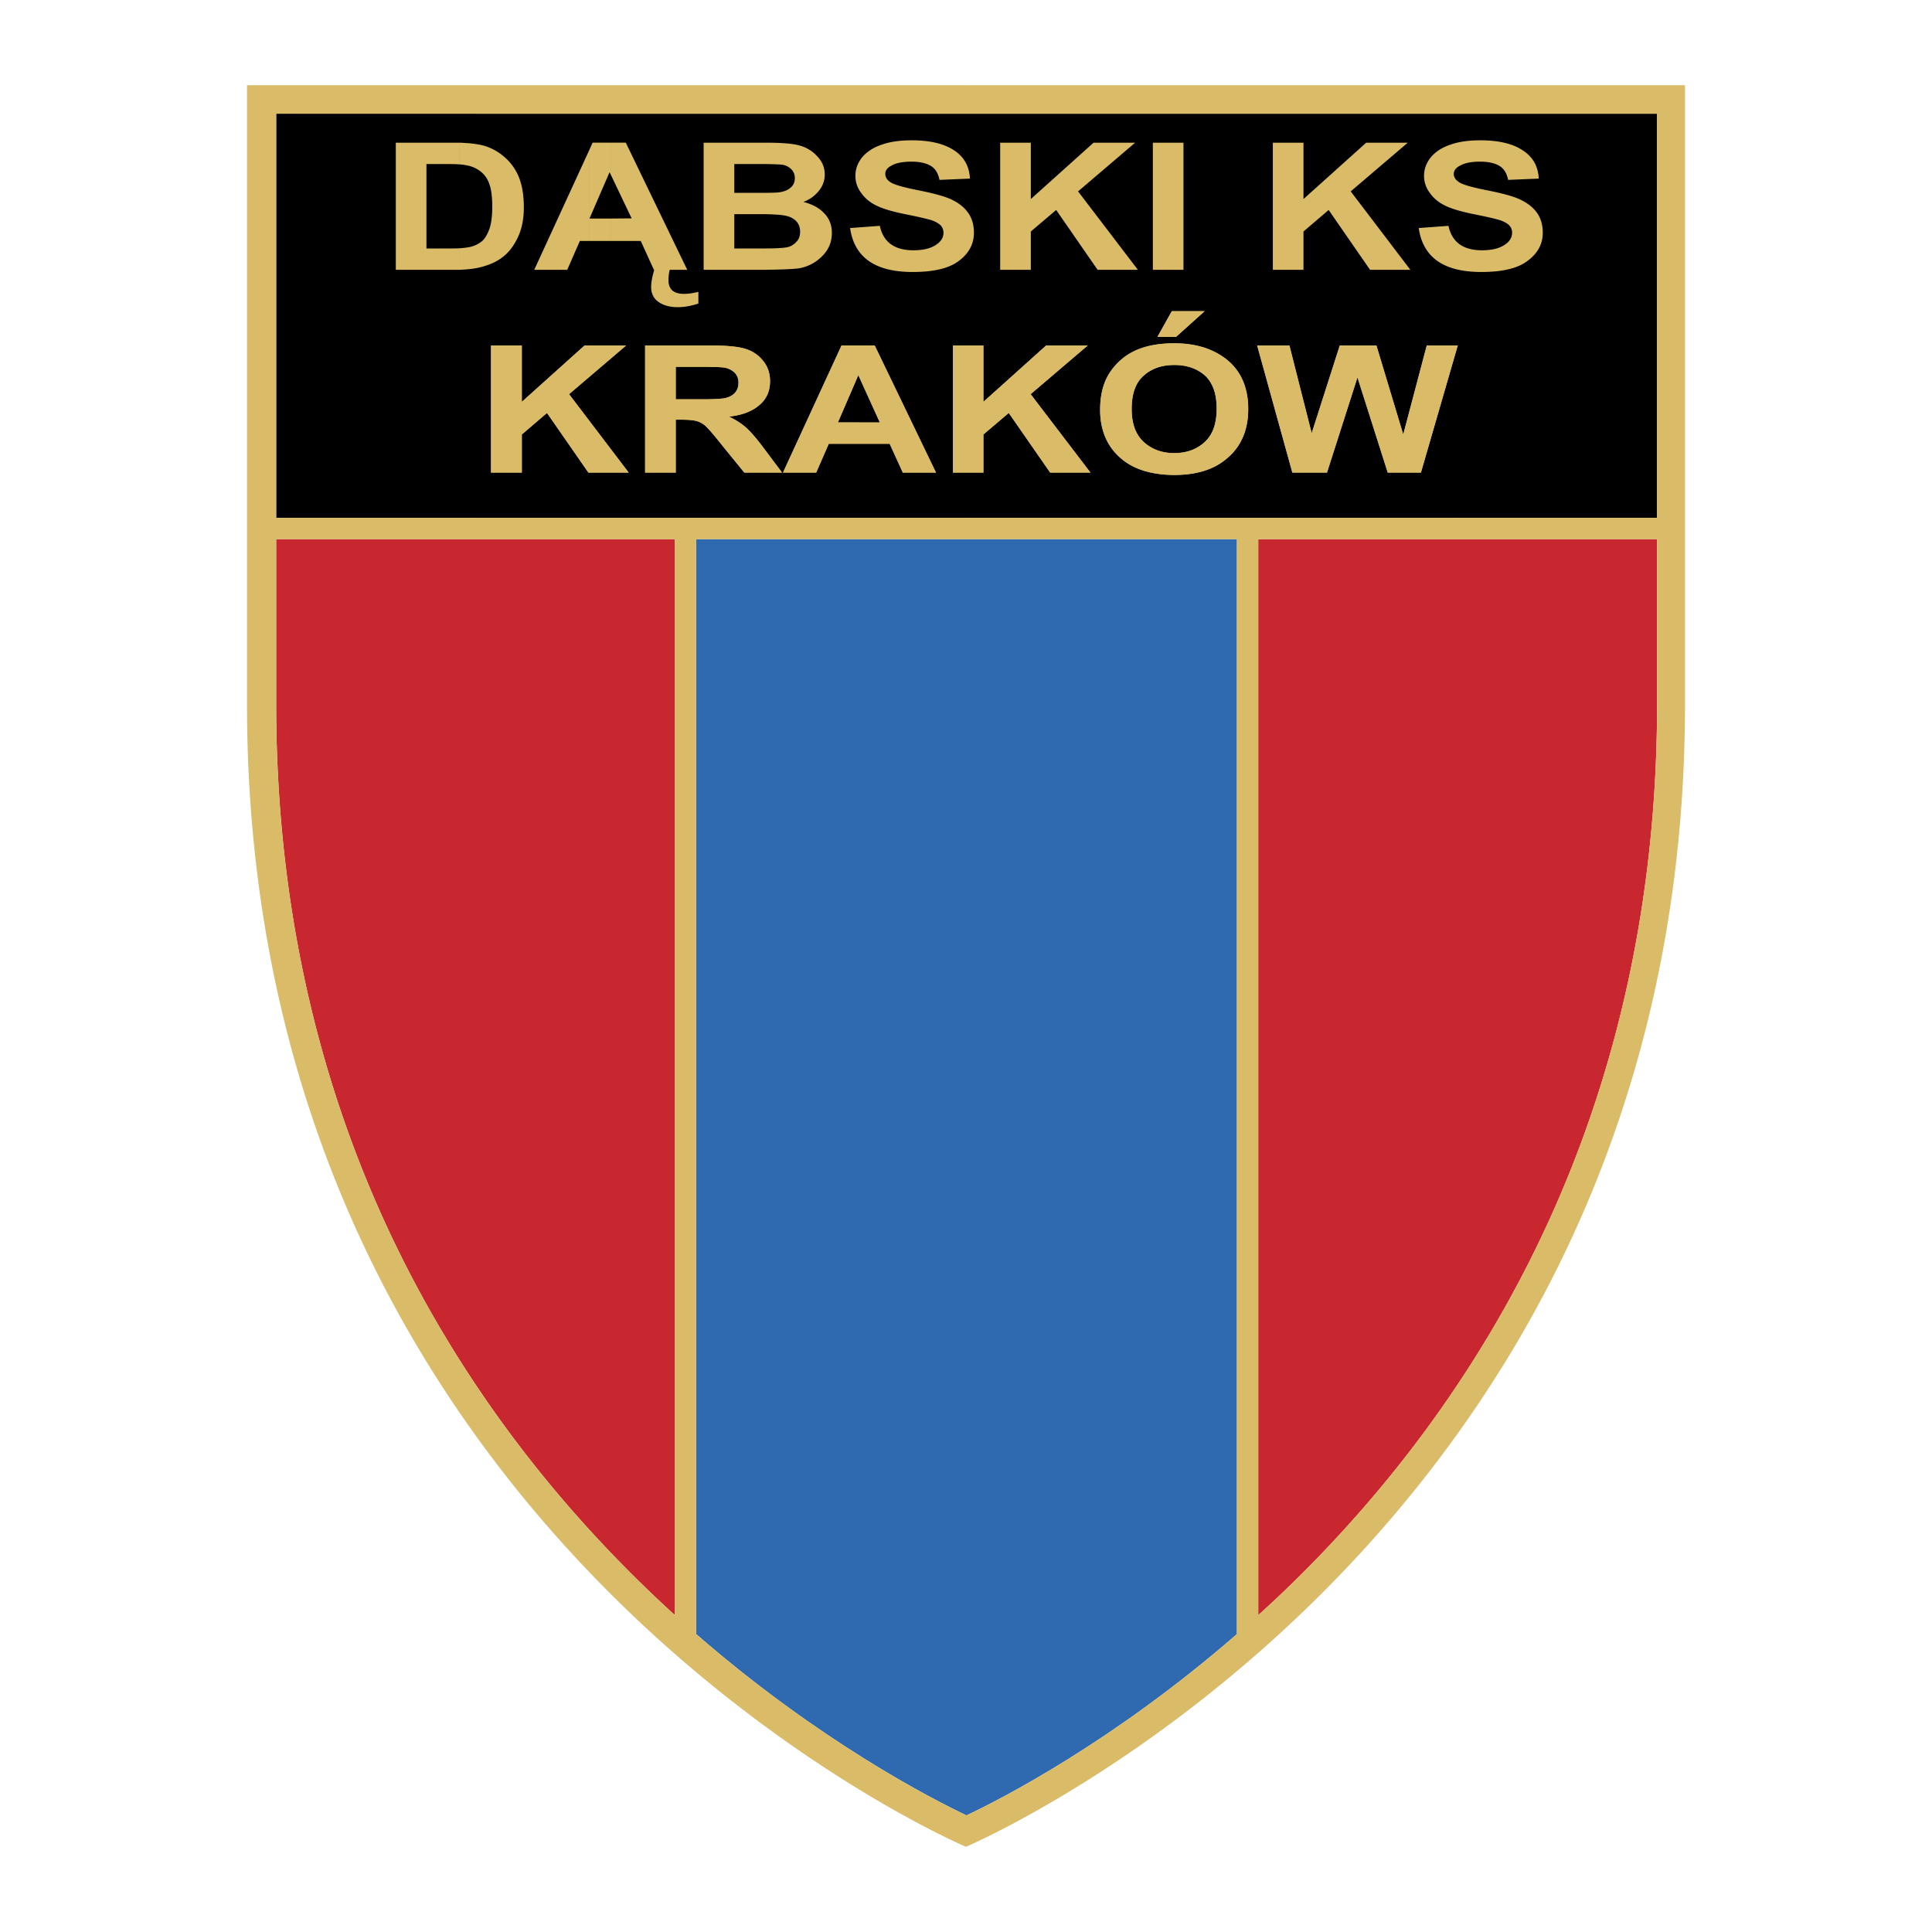
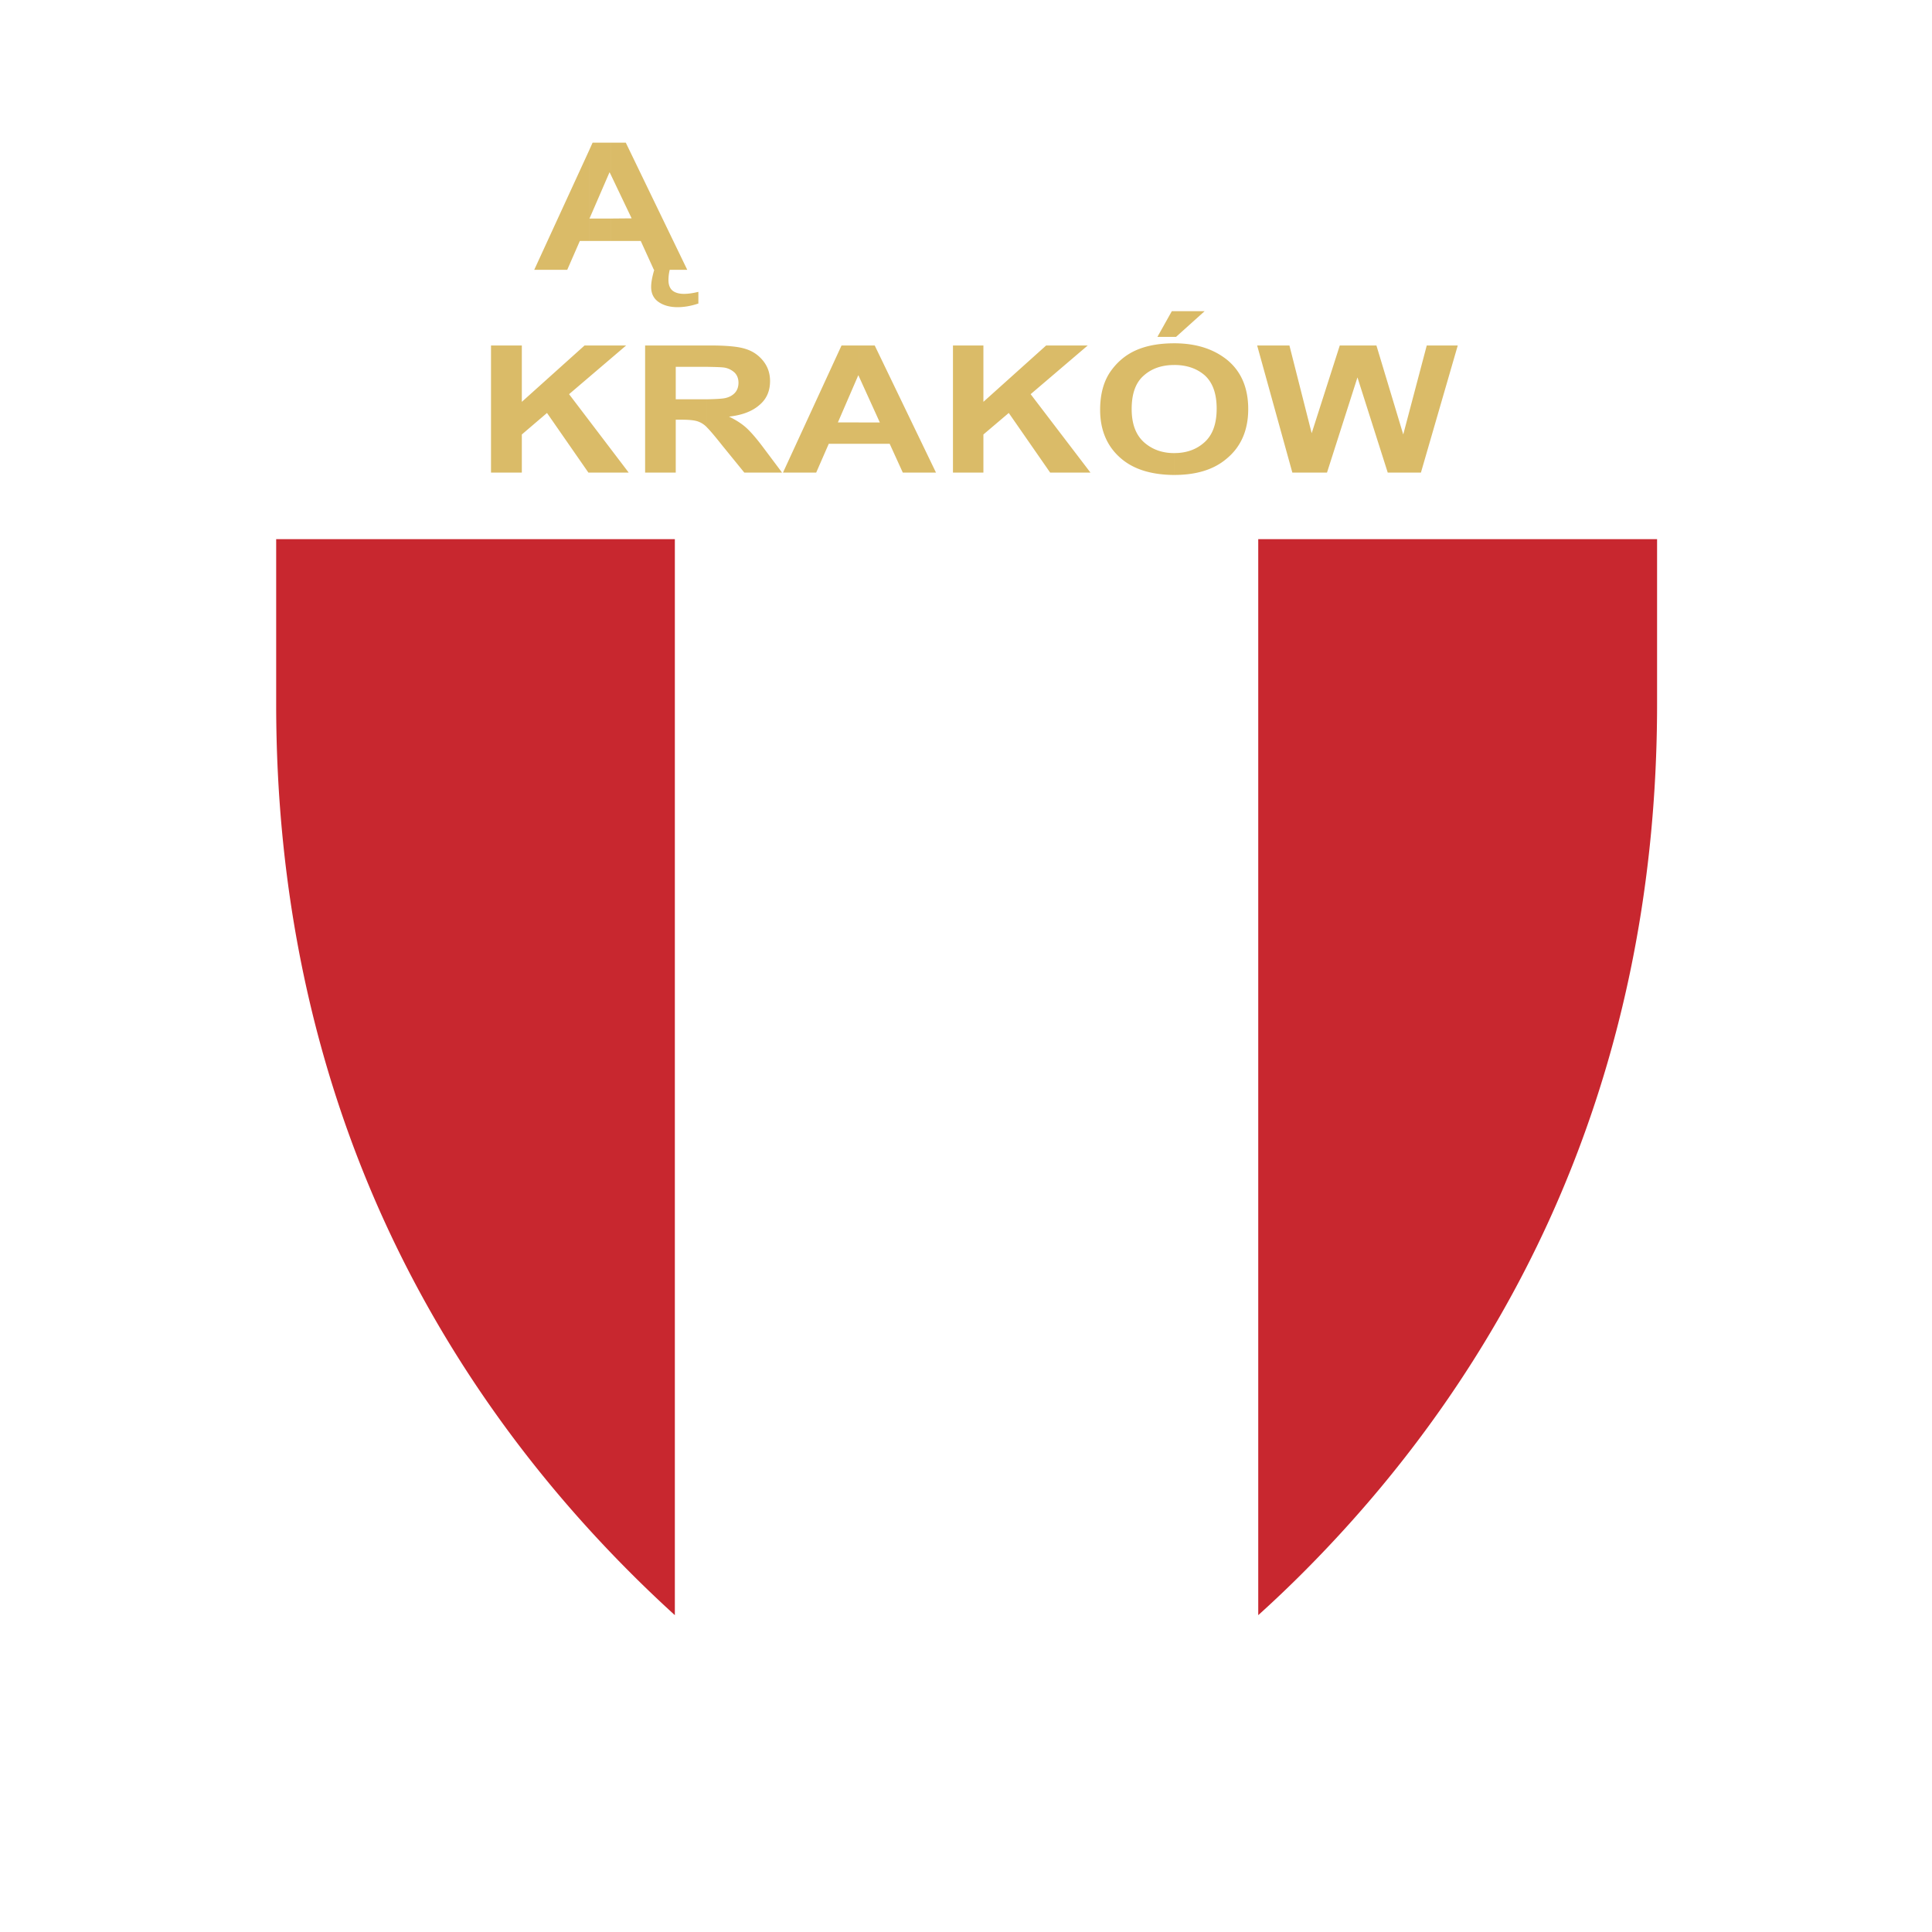
<svg xmlns="http://www.w3.org/2000/svg" width="2500" height="2500" viewBox="0 0 192.756 192.756">
  <g fill-rule="evenodd" clip-rule="evenodd">
-     <path fill="#fff" d="M0 0h192.756v192.756H0V0z" />
-     <path d="M27.554 51.664h137.774V11.343H27.554v40.321z" />
    <path d="M125.535 53.792v107.353a117.652 117.652 0 0 0 4.914-4.695c10.135-10.244 18.195-21.816 23.98-34.426 7.225-15.756 10.898-33.151 10.898-51.783V53.792h-39.792zM67.329 53.792H27.554v16.449c0 18.632 3.657 36.027 10.881 51.783 5.786 12.609 13.865 24.182 24 34.426a128.975 128.975 0 0 0 4.895 4.695V53.792h-.001z" fill="#c8272f" />
-     <path d="M69.458 163.037c12.318 10.717 23.527 16.447 26.965 18.086 3.475-1.639 14.665-7.369 26.983-18.086V53.792H69.458v109.245z" fill="#2f6ab0" />
-     <path d="M145.424 143.039c12.609-17.594 22.689-41.467 22.689-72.798V8.504h-22.689v2.838h19.904v40.321h-19.904v2.128h19.904V70.24c0 18.632-3.674 36.027-10.898 51.783a115.726 115.726 0 0 1-9.006 16.104v4.912zm-49.001 41.195c1.418-.619 28.549-12.627 49-41.195v-4.912c-4.312 6.496-9.334 12.609-14.975 18.322a117.006 117.006 0 0 1-4.914 4.695V53.792h19.889v-2.128h-49v2.128h26.983v109.245c-12.318 10.717-23.508 16.447-26.983 18.086v3.111zm49.001-175.73h-49v2.838h49V8.504zM47.442 143.203c20.997 29.223 48.927 41.049 48.927 41.049s.018-.018.055-.018v-3.111c-3.438-1.639-14.647-7.369-26.965-18.086V53.792h26.965v-2.128H47.443v2.128H67.33v107.353a129.763 129.763 0 0 1-4.895-4.695c-5.659-5.713-10.663-11.826-14.993-18.322v5.075zM96.423 8.504H47.442v2.838h48.981V8.504zm-71.78 0V70.24c0 31.441 10.135 55.349 22.799 72.962v-5.076a117.49 117.49 0 0 1-9.007-16.104c-7.224-15.756-10.881-33.151-10.881-51.783V53.79h19.888v-2.128H27.554V11.341h19.888V8.504H24.643z" fill="#dabb68" />
-     <path d="M45.84 14.236c1.056.036 1.893.146 2.475.309a5.453 5.453 0 0 1 2.001 1.11 5.233 5.233 0 0 1 1.438 1.983c.345.837.509 1.856.509 3.057 0 1.11-.182 2.056-.546 2.875-.364.801-.819 1.456-1.383 1.929-.546.473-1.219.819-2.02 1.055-.673.218-1.492.328-2.475.364v-2.146c.51-.037.91-.091 1.183-.164a2.791 2.791 0 0 0 1.11-.582c.273-.255.509-.673.709-1.219.182-.564.273-1.292.273-2.202 0-.946-.091-1.692-.291-2.238-.182-.545-.491-.964-.892-1.273s-.892-.527-1.474-.619a4.033 4.033 0 0 0-.619-.073v-2.166h.002zm-6.35 0h6.35v2.165c-.473-.036-1.091-.036-1.892-.036h-1.401v8.424h2.329c.345 0 .673 0 .964-.018v2.146h-6.35V14.236zM76.281 14.236h.055c1.674 0 2.838.091 3.53.309.673.2 1.237.564 1.71 1.092.473.509.709 1.11.709 1.765 0 .618-.2 1.164-.601 1.655-.4.492-.909.855-1.528 1.092.873.218 1.583.601 2.074 1.128.51.527.765 1.183.765 1.947 0 .928-.328 1.71-.982 2.347a4.254 4.254 0 0 1-2.311 1.201c-.528.073-1.674.127-3.421.146v-2.129c1.183 0 1.947-.055 2.292-.127.364-.091.655-.273.892-.546.255-.255.364-.601.364-1.001 0-.418-.127-.764-.382-1.037s-.6-.455-1.037-.546c-.364-.091-1.074-.146-2.129-.164v-2.129c.673 0 1.128-.018 1.328-.037.528-.055.946-.2 1.238-.455.309-.237.454-.564.454-.982 0-.364-.127-.655-.364-.892a1.595 1.595 0 0 0-.892-.437c-.236-.036-.836-.054-1.765-.072v-2.128h.001zm-6.077 0h6.077v2.129h-3.02v2.875h3.02v2.129h-3.02v3.42h3.02v2.129h-6.078V14.236h.001zM84.815 22.751l2.966-.218c.346 1.62 1.455 2.438 3.348 2.438.928 0 1.656-.164 2.202-.509.528-.328.801-.746.801-1.237 0-.273-.091-.527-.273-.728-.2-.2-.473-.364-.873-.509-.382-.127-1.292-.346-2.766-.637-1.31-.273-2.274-.564-2.875-.892a3.777 3.777 0 0 1-1.456-1.256 2.775 2.775 0 0 1-.546-1.655c0-.691.236-1.311.691-1.875.473-.545 1.11-.964 1.929-1.237.801-.292 1.82-.437 3.002-.437 1.802 0 3.221.328 4.222 1 1.001.655 1.528 1.602 1.583 2.821l-3.039.127c-.127-.673-.437-1.146-.874-1.401-.455-.273-1.11-.418-1.929-.418-.837 0-1.492.127-1.929.364-.455.218-.673.51-.673.855s.182.637.582.873 1.328.491 2.802.782c1.546.31 2.674.619 3.348.965.691.346 1.201.782 1.565 1.31.364.527.546 1.183.546 1.947 0 1.11-.492 2.038-1.474 2.784-.983.764-2.529 1.128-4.64 1.128-3.747 0-5.822-1.456-6.24-4.385zM99.789 26.917V14.236h3.057v5.622l6.259-5.622h4.149l-5.695 4.858 5.968 7.823h-4.021l-4.131-5.967-2.529 2.147v3.82h-3.057zM115.02 26.917V14.236h3.056v12.681h-3.056zM126.992 26.917V14.236h3.057v5.622l6.258-5.622h4.148l-5.693 4.858 5.949 7.823h-4.022l-4.13-5.967-2.51 2.147v3.82h-3.057zM141.547 22.751l2.967-.218c.346 1.62 1.455 2.438 3.348 2.438.928 0 1.656-.164 2.201-.509.527-.328.801-.746.801-1.237 0-.273-.09-.527-.273-.728-.199-.2-.473-.364-.873-.509-.381-.127-1.291-.346-2.766-.637-1.309-.273-2.273-.564-2.875-.892a3.781 3.781 0 0 1-1.455-1.256 2.781 2.781 0 0 1-.545-1.655c0-.691.236-1.311.691-1.875.473-.545 1.109-.964 1.928-1.237.801-.292 1.82-.437 3.002-.437 1.803 0 3.221.328 4.223 1 1.018.655 1.545 1.602 1.6 2.821l-3.057.127c-.127-.673-.436-1.146-.873-1.401-.455-.273-1.109-.418-1.928-.418-.838 0-1.492.127-1.93.364-.455.218-.691.51-.691.855s.201.637.602.873c.398.236 1.328.491 2.801.782 1.547.31 2.676.619 3.348.965.691.346 1.219.782 1.584 1.31.363.527.545 1.183.545 1.947 0 1.11-.49 2.038-1.492 2.784-.982.764-2.529 1.128-4.639 1.128-3.75 0-5.824-1.456-6.244-4.385zM48.988 47.151V34.468h3.075v5.623l6.259-5.623h4.149l-5.695 4.859 5.95 7.824h-4.021l-4.131-5.95-2.511 2.147v3.803h-3.075zM70.549 34.468h.292c1.656 0 2.838.11 3.548.346.71.218 1.292.619 1.747 1.183.455.564.692 1.237.692 2.02 0 1.001-.346 1.801-1.074 2.402-.709.619-1.71 1.001-3.021 1.146.673.327 1.219.673 1.656 1.055.437.382 1.038 1.055 1.784 2.056l1.855 2.475h-3.767l-2.22-2.729c-.691-.873-1.201-1.474-1.492-1.765v-2.82c.928-.019 1.547-.055 1.838-.127.382-.091.691-.255.928-.509.237-.255.364-.601.364-1.019 0-.4-.127-.728-.364-.983a1.972 1.972 0 0 0-.964-.509c-.236-.054-.837-.073-1.802-.091v-2.131zm-6.186 12.683V34.468h6.186v2.129H67.42v3.239H70.548v2.82a2.258 2.258 0 0 0-1.001-.636c-.309-.091-.819-.146-1.51-.146h-.617v5.277h-3.057zM93.385 47.151h-3.312l-1.31-2.875h-3.075v-2.129h2.093l-2.093-4.604v-3.075h1.583l6.114 12.683zm-7.697-2.875h-3.002l-1.255 2.875h-3.312l5.841-12.683h1.729v3.075l-.055-.109-2.038 4.712h2.092v2.13zM95.077 47.151V34.468h3.038v5.623l6.26-5.623h4.148l-5.695 4.859 5.969 7.824h-4.022l-4.13-5.95-2.53 2.147v3.803h-3.038zM117.148 34.25c2.184 0 3.947.564 5.33 1.692 1.365 1.146 2.057 2.766 2.057 4.876s-.729 3.785-2.184 4.967c-1.273 1.074-3.002 1.601-5.203 1.601v-2.183h.018c1.219 0 2.221-.364 3.02-1.092.801-.728 1.201-1.838 1.201-3.348 0-1.492-.4-2.583-1.164-3.293-.781-.691-1.801-1.056-3.057-1.056h-.018V34.25zm0-.636v-2.566h3.037l-2.855 2.566h-.182zm-7.388 7.278c0-1.51.328-2.766.982-3.749.656-.964 1.512-1.71 2.566-2.183s2.328-.709 3.84-.709v2.165c-1.256 0-2.275.364-3.057 1.074-.801.709-1.184 1.819-1.184 3.312 0 1.474.4 2.565 1.219 3.312.818.728 1.82 1.092 3.021 1.092v2.183c-2.203-.018-3.949-.527-5.223-1.583-1.436-1.184-2.164-2.84-2.164-4.914zm7.388-9.844v2.566h-1.674l1.438-2.566h.236zM128.938 47.151l-3.512-12.683h3.22l2.221 8.753 2.803-8.753h3.656l2.676 8.88 2.346-8.88h3.093l-3.675 12.683h-3.311l-3.021-9.498-3.039 9.498h-3.457z" fill="#dabb68" />
    <path fill="#dabb68" d="M48.988 47.151V34.468h3.075v5.623l6.259-5.623h4.149l-5.695 4.859 5.95 7.824h-4.021l-4.131-5.95-2.511 2.147v3.803h-3.075zM70.549 34.468h.292c1.656 0 2.838.11 3.548.346.71.218 1.292.619 1.747 1.183.455.564.692 1.237.692 2.02 0 1.001-.346 1.801-1.074 2.402-.709.619-1.71 1.001-3.021 1.146.673.327 1.219.673 1.656 1.055.437.382 1.038 1.055 1.784 2.056l1.855 2.475h-3.767l-2.22-2.729c-.691-.873-1.201-1.474-1.492-1.765v-2.82c.928-.019 1.547-.055 1.838-.127.382-.091.691-.255.928-.509.237-.255.364-.601.364-1.019 0-.4-.127-.728-.364-.983a1.972 1.972 0 0 0-.964-.509c-.236-.054-.837-.073-1.802-.091v-2.131zm-6.186 12.683V34.468h6.186v2.129H67.42v3.239H70.548v2.82a2.258 2.258 0 0 0-1.001-.636c-.309-.091-.819-.146-1.51-.146h-.617v5.277h-3.057zM93.385 47.151h-3.312l-1.31-2.875h-3.075v-2.129h2.093l-2.093-4.604v-3.075h1.583l6.114 12.683zm-7.697-2.875h-3.002l-1.255 2.875h-3.312l5.841-12.683h1.729v3.075l-.055-.109-2.038 4.712h2.092v2.13zM95.077 47.151V34.468h3.038v5.623l6.26-5.623h4.148l-5.695 4.859 5.969 7.824h-4.022l-4.13-5.95-2.53 2.147v3.803h-3.038zM117.148 34.25c2.184 0 3.947.564 5.33 1.692 1.365 1.146 2.057 2.766 2.057 4.876s-.729 3.785-2.184 4.967c-1.273 1.074-3.002 1.601-5.203 1.601v-2.183h.018c1.219 0 2.221-.364 3.02-1.092.801-.728 1.201-1.838 1.201-3.348 0-1.492-.4-2.583-1.164-3.293-.781-.691-1.801-1.056-3.057-1.056h-.018V34.25zm0-.636v-2.566h3.037l-2.855 2.566h-.182zm-7.388 7.278c0-1.51.328-2.766.982-3.749.656-.964 1.512-1.71 2.566-2.183s2.328-.709 3.84-.709v2.165c-1.256 0-2.275.364-3.057 1.074-.801.709-1.184 1.819-1.184 3.312 0 1.474.4 2.565 1.219 3.312.818.728 1.82 1.092 3.021 1.092v2.183c-2.203-.018-3.949-.527-5.223-1.583-1.436-1.184-2.164-2.84-2.164-4.914zm7.388-9.844v2.566h-1.674l1.438-2.566h.236zM128.938 47.151l-3.512-12.683h3.22l2.221 8.753 2.803-8.753h3.656l2.676 8.88 2.346-8.88h3.093l-3.675 12.683h-3.311l-3.021-9.498-3.039 9.498h-3.457zM68.566 26.917H66.82a4.24 4.24 0 0 0-.127 1.037c0 .474.146.819.4 1.037.273.219.655.328 1.146.328.437 0 .91-.073 1.438-.2v1.164c-.709.237-1.401.364-2.074.364-.782 0-1.419-.182-1.911-.528-.491-.345-.728-.855-.728-1.492 0-.455.109-1.019.31-1.71h-.036l-1.31-2.875h-3.002v-2.238l2.093-.018-2.093-4.385v-3.166h1.51l6.13 12.682zm-7.642-2.875h-2.129v-2.183l.019-.055-.019.055v-6.896l.328-.728h1.801v3.166l-.109-.219-2.001 4.622h2.11v2.238zm-2.129 0h-.945l-1.255 2.875h-3.293l5.495-11.954v6.896l-.018.037.018-.037v2.183h-.002z" />
  </g>
</svg>